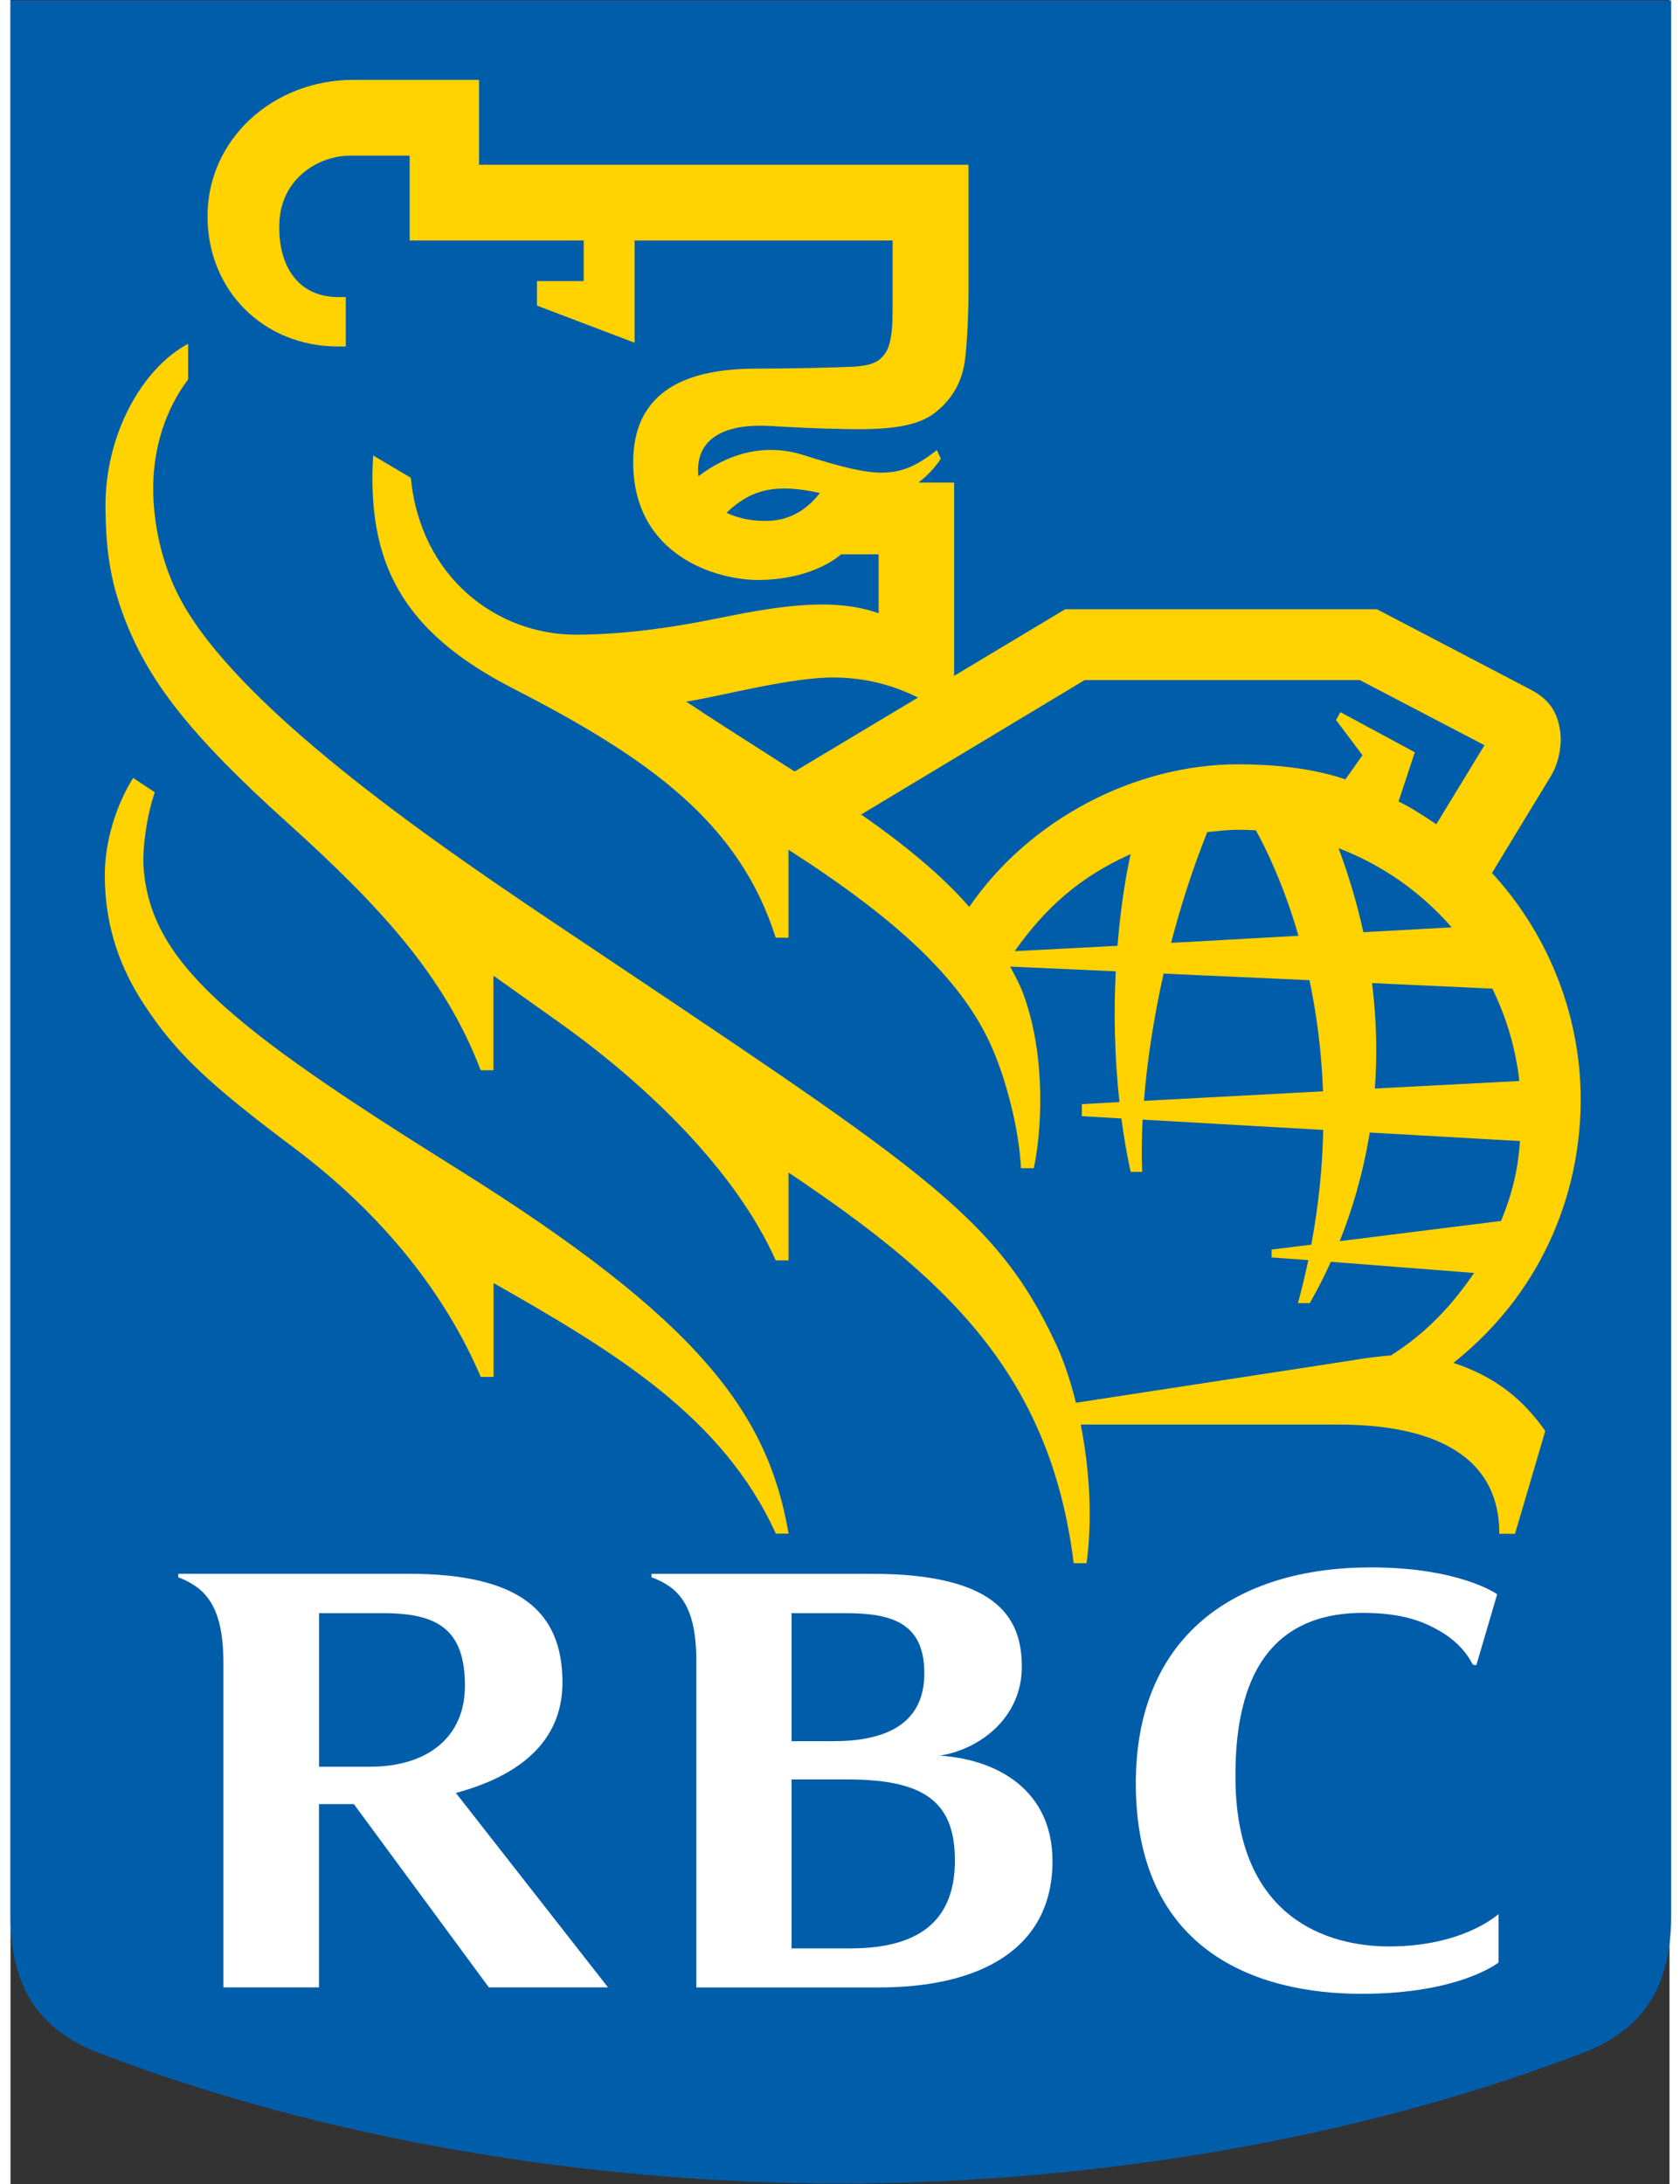
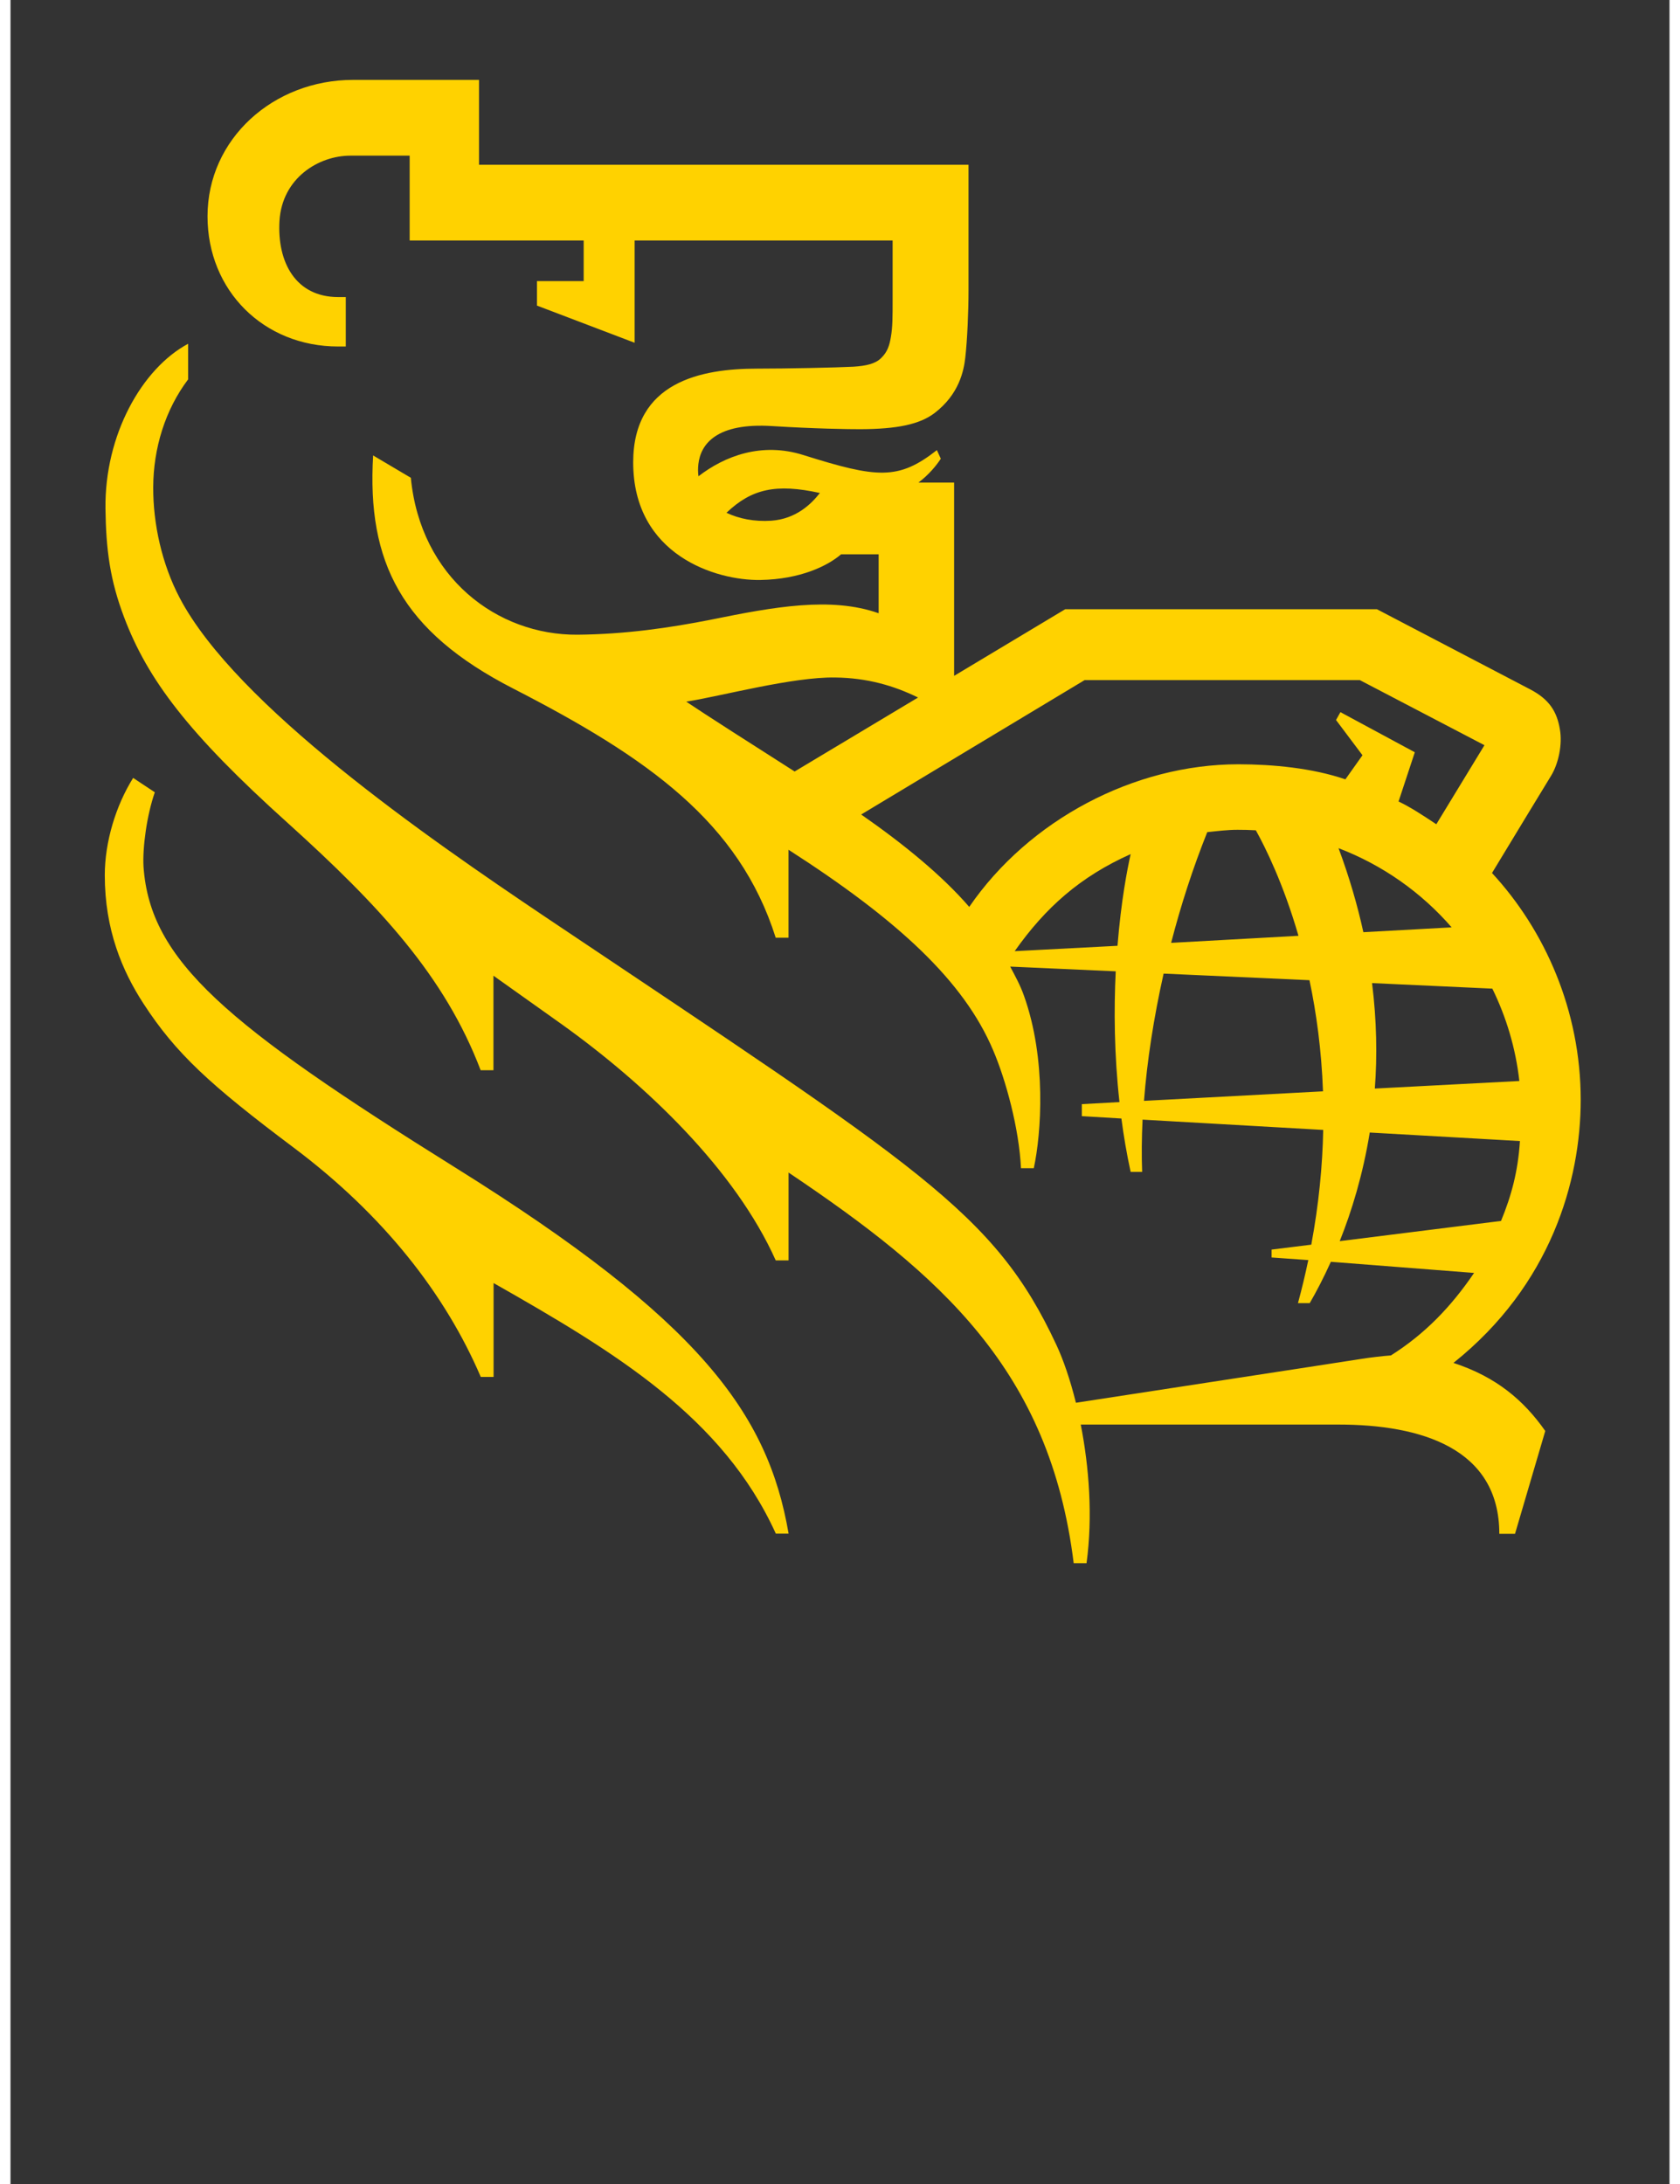
<svg xmlns="http://www.w3.org/2000/svg" height="360.555" viewBox="0 0 39.5 52" width="277.35">
  <rect x="0" y="0" width="39.5" height="52" fill="#333333" stroke="none" />
-   <path d="m39.539 45.623c0 1.717-.703 2.715-2.078 3.246-5.344 2.059-11.672 3.119-17.69 3.119-6.021 0-12.349-1.061-17.692-3.119-1.375-.531-2.079-1.529-2.079-3.246v-45.611h39.539z" fill="#005daa" />
  <path d="m10.604 27.808c-5.475-3.418-7.281-4.931-7.437-7.173-.026-.454.078-1.223.269-1.771l-.516-.342c-.412.658-.675 1.523-.675 2.316 0 1.296.413 2.276.922 3.059.769 1.184 1.578 1.929 3.572 3.425 2.148 1.611 3.614 3.492 4.458 5.462h.305v-2.235c2.901 1.648 5.461 3.196 6.72 5.966h.304c-.493-2.87-2.117-5.083-7.922-8.707" fill="#ffd200" />
  <path d="m35.822 36.519h-.374c0-2.042-1.873-2.601-3.834-2.601h-6.132c.198 1.008.289 2.187.138 3.301h-.306c-.567-4.592-3.161-6.864-6.789-9.301v2.092h-.305c-.965-2.158-3.082-4.18-5.086-5.616-.533-.38-1.088-.774-1.635-1.163v2.251h-.305c-.85-2.234-2.393-3.901-4.594-5.888-2.379-2.14-3.336-3.421-3.894-4.894-.338-.892-.432-1.613-.445-2.592-.021-1.751.866-3.333 1.968-3.923v.848c-.546.723-.829 1.642-.831 2.573-.003.861.203 1.817.631 2.631 1.339 2.548 5.849 5.676 8.711 7.599 8.905 5.972 10.683 7.014 12.161 10.183.165.353.329.827.466 1.38 1.286-.199 5.953-.911 6.812-1.047.167-.027.51-.068.688-.08.805-.508 1.431-1.156 1.98-1.964l-3.41-.265c-.177.391-.35.721-.503.984h-.28c.094-.346.175-.688.246-1.025l-.874-.062v-.188l.945-.117c.18-.965.267-1.879.284-2.732l-4.301-.245c-.021.442-.025.857-.01 1.244h-.274c-.094-.43-.166-.856-.22-1.271l-.942-.056v-.286l.896-.049c-.126-1.139-.134-2.2-.089-3.113l-2.513-.113c.117.222.24.443.326.688.544 1.517.414 3.293.236 4.112h-.305c-.045-.946-.362-2.107-.665-2.813-.695-1.639-2.254-3.089-4.87-4.769v2.094h-.305c-.869-2.75-3.035-4.281-6.254-5.934-2.656-1.363-3.481-3.006-3.331-5.548l.898.532c.229 2.376 2.055 3.75 3.968 3.736 1.126-.01 2.181-.16 3.199-.362 1.472-.299 2.834-.55 3.971-.149v-1.403h-.894c-.32.275-.968.594-1.921.611-1.047.018-3.029-.585-3.029-2.8 0-1.924 1.627-2.232 2.952-2.232.712 0 1.892-.025 2.292-.046.295-.02.517-.064.662-.208.15-.147.195-.299.229-.496.042-.239.042-.482.042-.895v-1.406h-6.143v2.435l-2.325-.885v-.583h1.112v-.967h-4.143v-2.02h-1.412c-.754 0-1.625.53-1.688 1.555-.057.983.385 1.812 1.398 1.812h.181v1.177h-.181c-1.775 0-3.111-1.332-3.111-3.1 0-1.844 1.569-3.248 3.468-3.248h2.996v2.021h11.655v2.987c0 .504-.029 1.179-.077 1.605-.036.312-.145.871-.733 1.321-.357.27-.893.379-1.761.383-.285.001-1.111-.012-2.101-.074-1.328-.085-1.706.429-1.76.905-.011.1-.011.197.002.29.622-.48 1.502-.821 2.5-.505 1.758.553 2.261.601 3.177-.118l.093.205c-.1.153-.275.373-.532.568h.849v4.602l2.644-1.586h7.424s3.136 1.639 3.651 1.909c.456.24.635.53.705.955.061.355-.033.805-.206 1.093-.109.18-.962 1.577-1.411 2.323 1.261 1.365 2.112 3.275 2.112 5.402 0 1.928-.713 4.414-3.03 6.262 1.02.334 1.673.89 2.186 1.621zm-16.551-24.781c-1.043-.229-1.625-.1-2.224.471.294.14.661.216 1.066.189.587-.042.949-.392 1.158-.66m-.601 6.631 2.938-1.761c-.578-.285-1.216-.468-1.972-.477-1.013-.018-2.722.446-3.547.575.369.251 1.679 1.089 2.581 1.663m13.113.187.407-.574-.63-.839.105-.187 1.771.955-.387 1.172c.287.138.55.31.899.542l1.146-1.882-2.967-1.55h-6.553l-5.32 3.2c.998.694 1.92 1.444 2.573 2.2 1.424-2.075 3.929-3.396 6.41-3.396.811.001 1.755.088 2.546.359m-.533 7.428c-.036-.979-.157-1.865-.322-2.646l-3.473-.157c-.237 1.057-.395 2.088-.467 3.03zm1.168-2.577c.111.897.125 1.736.066 2.511l3.441-.18c-.088-.782-.311-1.521-.643-2.199zm-1.752-1.126c-.36-1.243-.789-2.106-1.015-2.512-.144-.009-.291-.012-.436-.012-.243 0-.486.031-.721.056-.347.869-.63 1.746-.86 2.636zm.954-2.086c.257.691.45 1.357.591 2l2.102-.115c-.722-.832-1.645-1.485-2.693-1.885m3.869 8.875c.246-.599.403-1.174.45-1.902l-3.576-.203c-.163 1.002-.429 1.873-.715 2.586zm-8.819-8.734c-1.197.536-2.023 1.265-2.761 2.311l2.448-.128c.088-1.087.231-1.81.313-2.183" fill="#ffd200" />
  <g fill="#fff">
-     <path d="m22.129 41.801c.998-.162 1.95-.938 1.95-2.111 0-1.057-.45-2.218-3.562-2.218h-5.254v.085c.159.049.412.178.577.338.356.351.475.87.489 1.562v7.863h4.353c2.394 0 4.127-.911 4.127-3.006.001-1.701-1.324-2.424-2.68-2.513m-2.24-3.392c1.114 0 1.869.243 1.869 1.431 0 1.268-1.011 1.617-2.166 1.617h-.995v-3.048zm.113 7.981h-1.405v-4.022h1.341c1.842 0 2.548.551 2.548 1.93-.001 1.491-.924 2.092-2.484 2.092" />
-     <path d="m11.389 47.318h2.837l-3.622-4.629c1.451-.389 2.538-1.184 2.538-2.627 0-1.693-1.015-2.591-3.665-2.591h-5.482v.085c.203.07.428.201.577.346.383.379.498.957.498 1.737v7.679h2.275v-4.363h.83zm-4.043-8.909h1.531c1.277 0 1.943.374 1.943 1.728 0 1.21-.87 1.928-2.269 1.928h-1.205z" />
-     <path d="m34.01 38.822c.607.342.793.795.798.799.028.033.094.022.094.022l.495-1.685s-.889-.639-3.005-.639c-3.202 0-5.599 1.613-5.599 5.143 0 3.977 2.855 5.01 5.374 5.01 2.341 0 3.263-.746 3.263-.746v-1.154s-.829.772-2.604.772c-1.463 0-3.617-.67-3.66-3.938-.044-3.021 1.273-4.004 3.035-4.004.984 0 1.475.231 1.809.42" />
-   </g>
+     </g>
</svg>